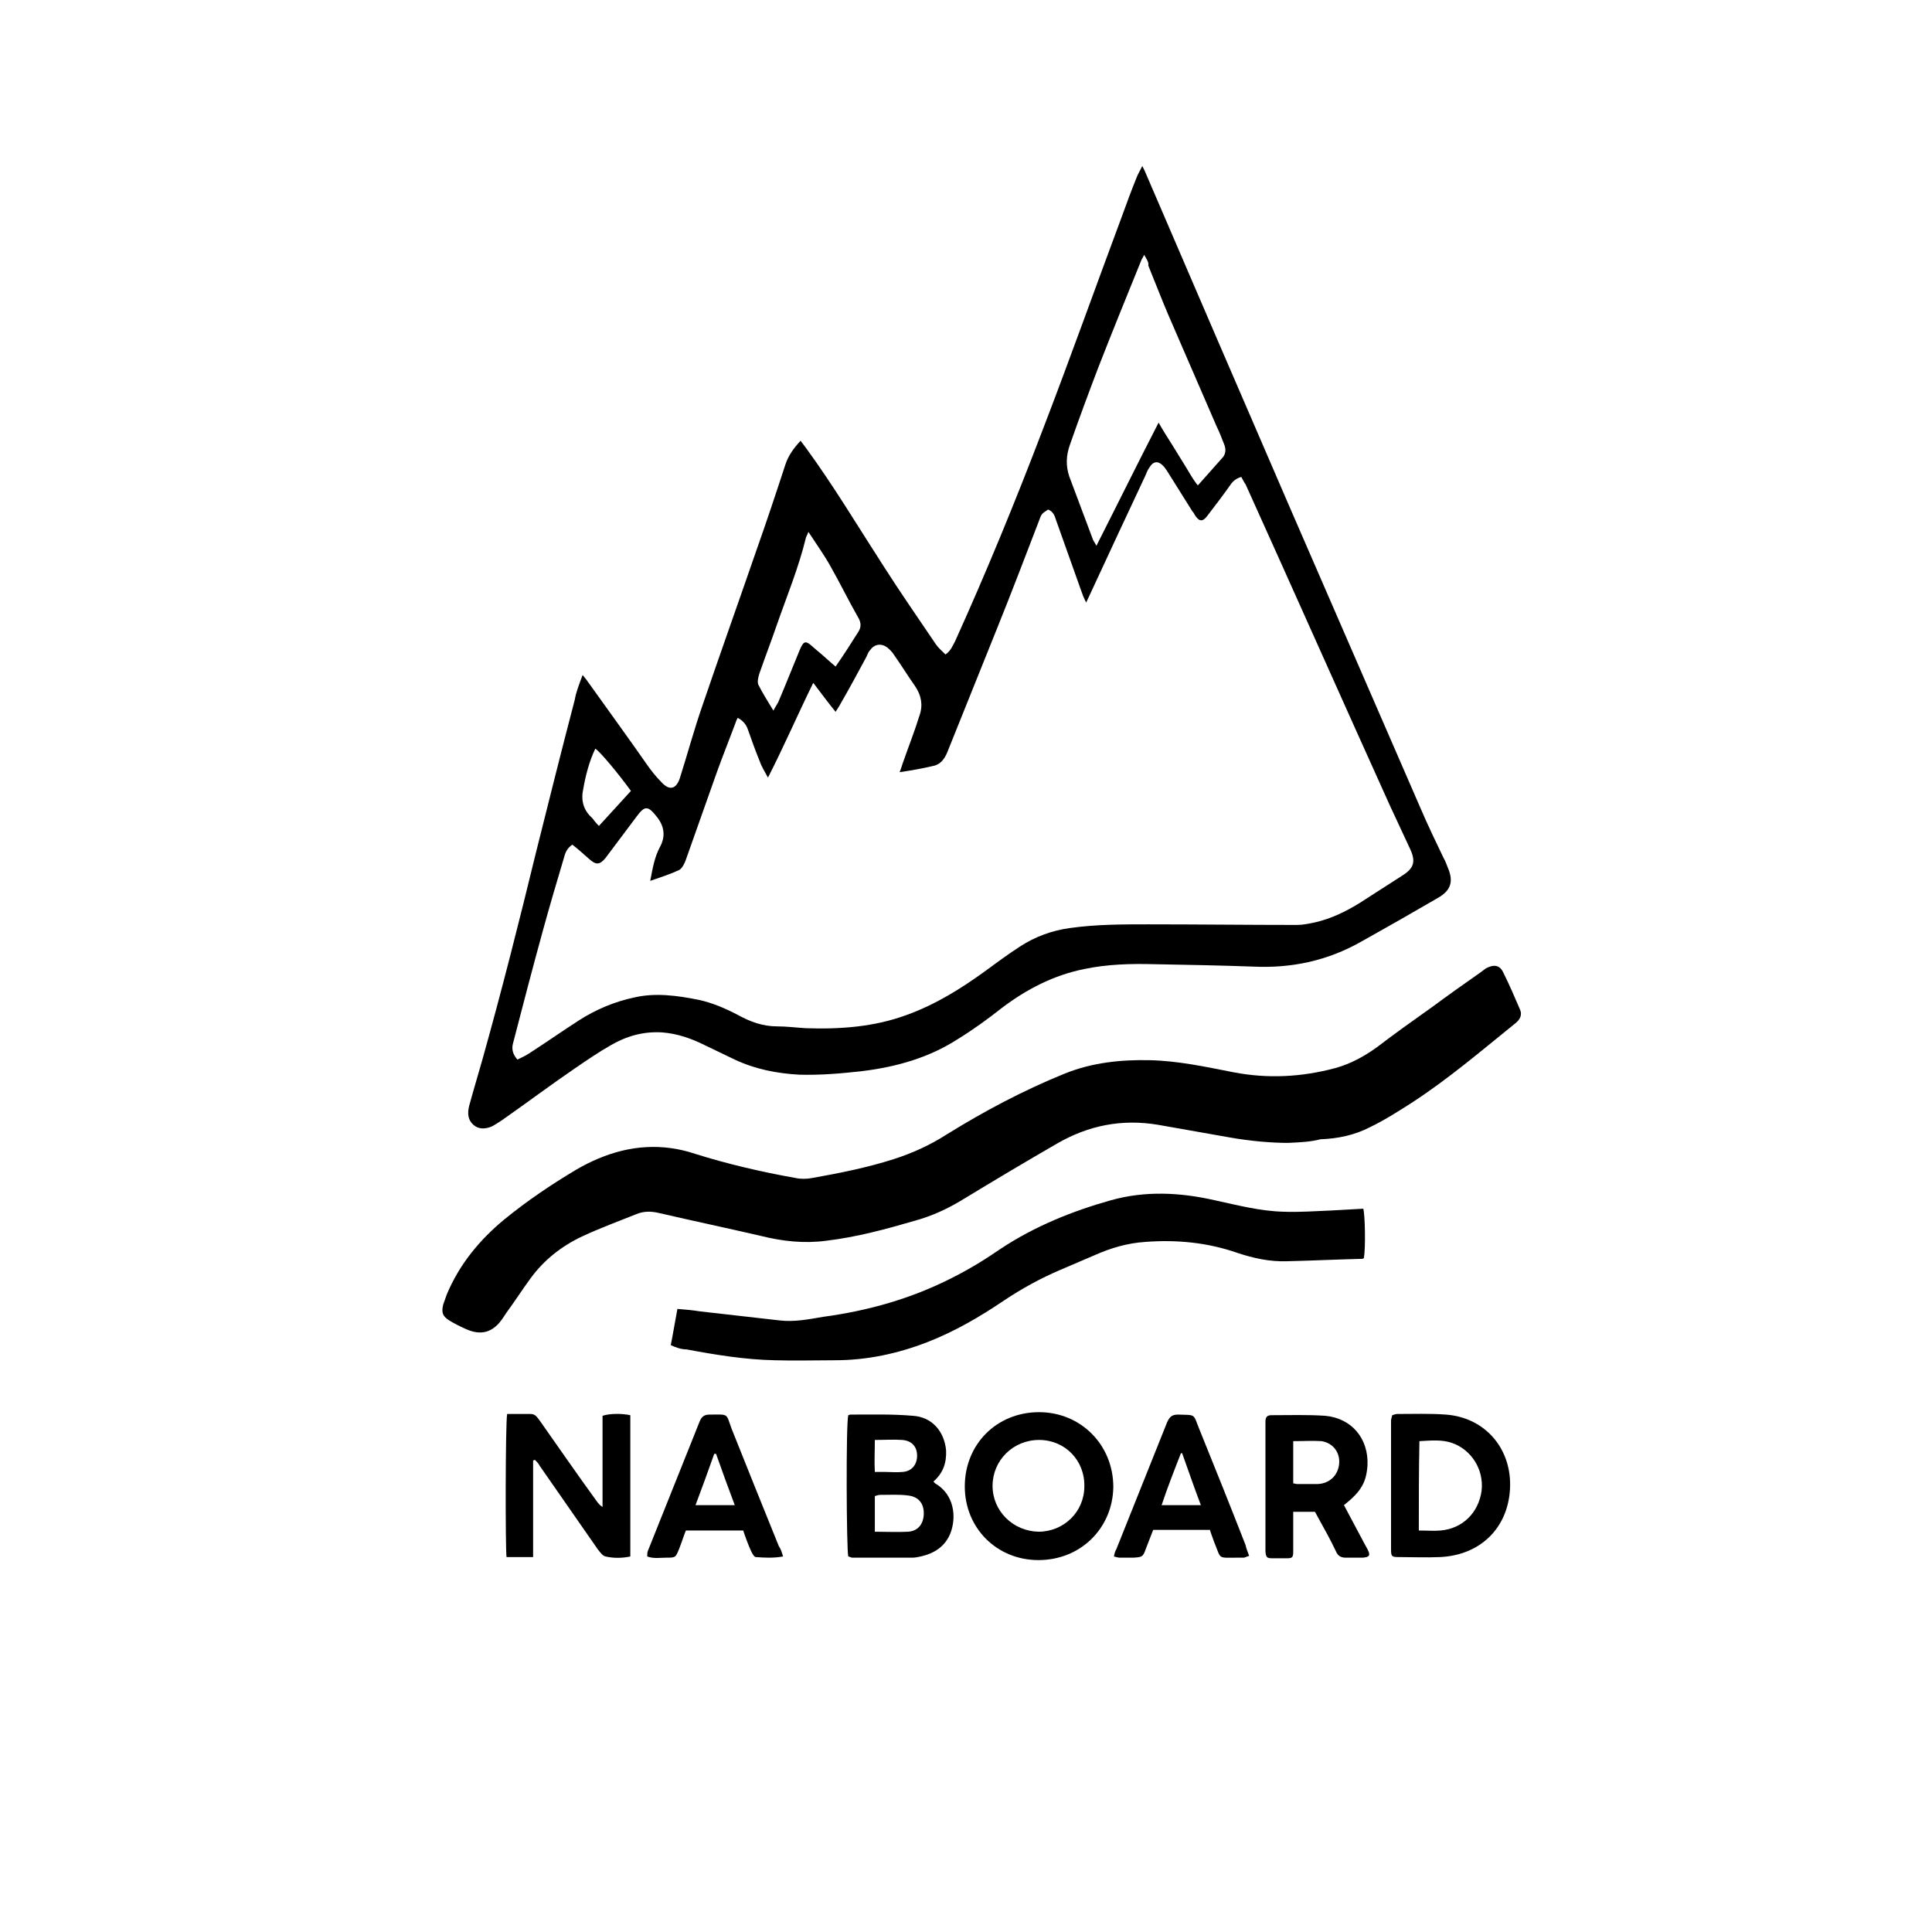
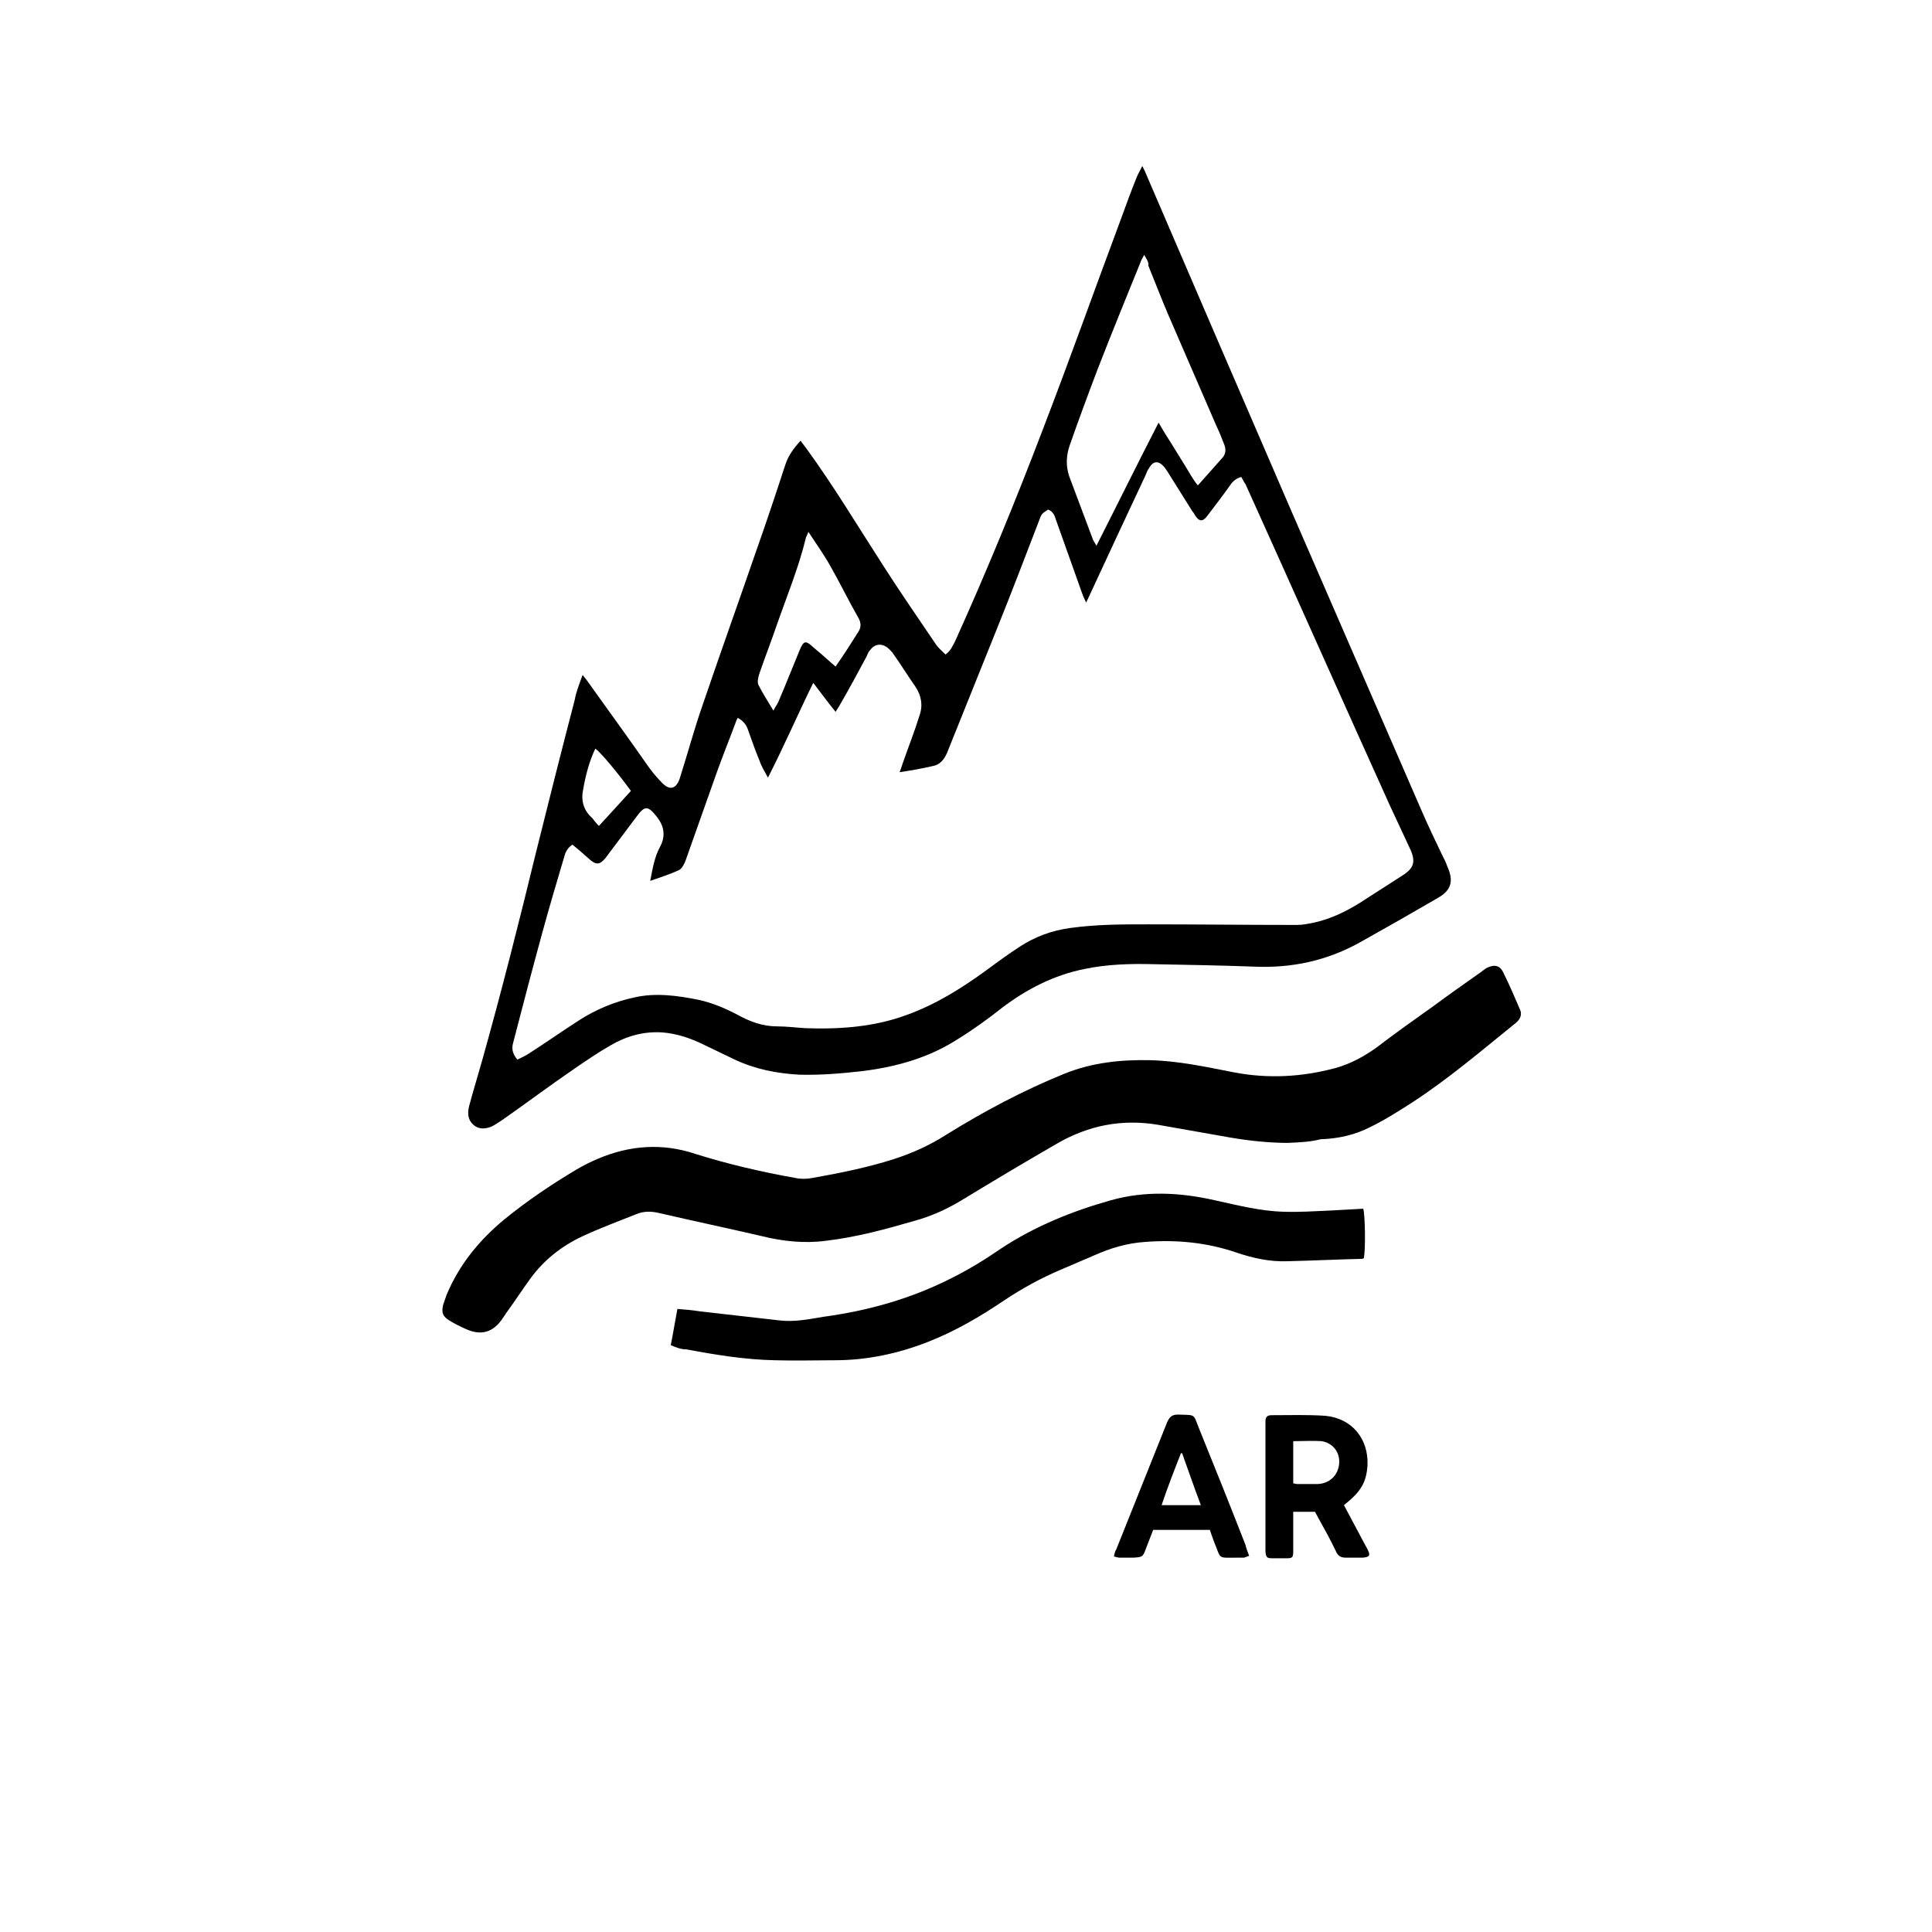
<svg xmlns="http://www.w3.org/2000/svg" version="1.1" id="Слой_1" x="0px" y="0px" viewBox="0 0 32 32" style="enable-background:new 0 0 32 32;" xml:space="preserve">
  <path d="M9.65,11.18c0.05,0.06,0.08,0.1,0.1,0.13c0.32,0.45,0.65,0.9,0.97,1.36c0.07,0.1,0.15,0.2,0.24,0.29 c0.13,0.14,0.24,0.11,0.3-0.07c0.13-0.41,0.24-0.82,0.38-1.22c0.29-0.85,0.59-1.69,0.88-2.53c0.17-0.48,0.33-0.96,0.49-1.45 c0.05-0.15,0.14-0.27,0.25-0.39c0.03,0.04,0.06,0.08,0.09,0.12c0.46,0.63,0.86,1.3,1.28,1.95c0.28,0.44,0.58,0.87,0.87,1.3 c0.04,0.06,0.1,0.11,0.16,0.17c0.09-0.06,0.12-0.15,0.16-0.22c0.52-1.15,1-2.32,1.45-3.5c0.45-1.17,0.87-2.35,1.31-3.53 c0.08-0.22,0.16-0.44,0.25-0.66c0.02-0.05,0.05-0.1,0.09-0.18c0.02,0.04,0.03,0.06,0.04,0.08c0.8,1.86,1.6,3.72,2.41,5.59 c0.72,1.66,1.44,3.31,2.16,4.97c0.12,0.28,0.25,0.55,0.38,0.82c0.03,0.05,0.05,0.11,0.07,0.16c0.1,0.23,0.05,0.38-0.16,0.5 c-0.43,0.25-0.85,0.49-1.28,0.73c-0.55,0.31-1.14,0.44-1.78,0.41c-0.55-0.02-1.1-0.03-1.65-0.04c-0.38-0.01-0.77,0-1.15,0.08 c-0.5,0.1-0.95,0.33-1.36,0.64c-0.24,0.19-0.49,0.37-0.75,0.53c-0.47,0.3-1,0.45-1.56,0.52c-0.35,0.04-0.7,0.07-1.05,0.06 c-0.37-0.02-0.73-0.09-1.07-0.25c-0.17-0.08-0.33-0.16-0.5-0.24c-0.22-0.11-0.45-0.19-0.7-0.21c-0.31-0.02-0.59,0.06-0.85,0.21 c-0.21,0.12-0.4,0.25-0.59,0.38c-0.41,0.28-0.81,0.58-1.21,0.86c-0.06,0.04-0.12,0.08-0.18,0.11c-0.1,0.04-0.21,0.05-0.3-0.03 c-0.09-0.08-0.1-0.19-0.07-0.31c0.07-0.26,0.15-0.52,0.22-0.77c0.32-1.14,0.61-2.29,0.89-3.44c0.21-0.84,0.42-1.68,0.64-2.52 C9.54,11.47,9.59,11.34,9.65,11.18z M17.99,9.98c-0.04-0.08-0.06-0.13-0.08-0.19C17.77,9.4,17.63,9,17.49,8.61 c-0.02-0.07-0.05-0.14-0.13-0.17c-0.11,0.07-0.11,0.07-0.16,0.21c-0.22,0.57-0.44,1.15-0.67,1.72c-0.28,0.7-0.56,1.39-0.84,2.09 c-0.05,0.12-0.12,0.21-0.25,0.23c-0.17,0.04-0.34,0.07-0.54,0.1c0.03-0.07,0.04-0.12,0.06-0.17c0.09-0.26,0.19-0.51,0.27-0.77 c0.06-0.17,0.03-0.33-0.07-0.48c-0.12-0.17-0.23-0.35-0.35-0.52c-0.03-0.05-0.08-0.1-0.12-0.13c-0.1-0.07-0.21-0.05-0.28,0.05 c-0.03,0.03-0.04,0.07-0.06,0.11c-0.14,0.26-0.28,0.52-0.43,0.78c-0.02,0.04-0.05,0.08-0.08,0.13c-0.13-0.16-0.24-0.31-0.37-0.48 c-0.26,0.53-0.48,1.04-0.75,1.57c-0.06-0.11-0.11-0.19-0.14-0.28c-0.07-0.17-0.13-0.34-0.19-0.51c-0.03-0.09-0.08-0.15-0.17-0.2 c-0.02,0.03-0.03,0.06-0.04,0.09c-0.1,0.27-0.21,0.54-0.31,0.82c-0.17,0.48-0.34,0.96-0.51,1.44c-0.02,0.06-0.06,0.14-0.11,0.17 c-0.15,0.07-0.31,0.12-0.48,0.18c0.04-0.21,0.07-0.39,0.16-0.56c0.1-0.18,0.07-0.35-0.05-0.5c-0.15-0.19-0.2-0.19-0.34,0 c-0.17,0.23-0.34,0.45-0.51,0.68c-0.1,0.12-0.16,0.12-0.28,0.01c-0.09-0.08-0.18-0.16-0.27-0.23c-0.09,0.06-0.12,0.14-0.14,0.22 c-0.12,0.4-0.24,0.81-0.35,1.21c-0.17,0.62-0.33,1.23-0.49,1.85c-0.03,0.1-0.01,0.19,0.07,0.28c0.06-0.03,0.13-0.06,0.19-0.1 c0.28-0.18,0.55-0.37,0.83-0.55c0.28-0.18,0.59-0.31,0.92-0.38c0.35-0.08,0.71-0.03,1.06,0.04c0.23,0.05,0.44,0.14,0.65,0.25 c0.2,0.11,0.41,0.19,0.65,0.19c0.16,0,0.31,0.02,0.47,0.03c0.57,0.02,1.14-0.02,1.68-0.22c0.47-0.17,0.89-0.43,1.29-0.72 c0.19-0.14,0.38-0.28,0.58-0.41c0.26-0.17,0.54-0.27,0.84-0.31c0.43-0.06,0.86-0.06,1.29-0.06c0.82,0,1.64,0.01,2.46,0.01 c0.1,0,0.19-0.02,0.29-0.04c0.27-0.06,0.52-0.18,0.76-0.33c0.23-0.15,0.47-0.3,0.7-0.45c0.19-0.12,0.22-0.23,0.13-0.43 c-0.11-0.24-0.23-0.49-0.34-0.73c-0.8-1.77-1.59-3.55-2.39-5.32C20.61,8,20.59,7.95,20.56,7.9c-0.08,0.02-0.14,0.07-0.18,0.13 C20.26,8.2,20.13,8.37,20,8.54c-0.08,0.11-0.14,0.1-0.21-0.01c-0.01-0.02-0.02-0.04-0.04-0.06c-0.14-0.22-0.28-0.45-0.42-0.67 c-0.02-0.03-0.04-0.06-0.07-0.09c-0.08-0.08-0.16-0.07-0.22,0.03c-0.03,0.04-0.05,0.09-0.07,0.14c-0.3,0.64-0.6,1.28-0.9,1.93 C18.05,9.85,18.03,9.9,17.99,9.98z M18.95,4.22c-0.02,0.05-0.04,0.07-0.05,0.1c-0.24,0.59-0.48,1.18-0.71,1.77 c-0.16,0.42-0.32,0.85-0.47,1.28c-0.06,0.17-0.07,0.34-0.01,0.52c0.13,0.35,0.26,0.69,0.39,1.04c0.01,0.03,0.03,0.05,0.06,0.11 c0.35-0.69,0.68-1.36,1.03-2.04c0.08,0.14,0.15,0.25,0.22,0.36c0.07,0.11,0.14,0.23,0.21,0.34c0.07,0.11,0.13,0.23,0.22,0.34 c0.14-0.16,0.27-0.3,0.4-0.45c0.06-0.06,0.07-0.14,0.04-0.22c-0.04-0.1-0.08-0.21-0.13-0.31c-0.27-0.62-0.54-1.25-0.81-1.87 c-0.11-0.26-0.21-0.52-0.32-0.79C19.03,4.34,18.99,4.29,18.95,4.22z M13.39,8.81c-0.02,0.05-0.03,0.07-0.04,0.09 c-0.12,0.5-0.32,0.98-0.49,1.47c-0.09,0.26-0.19,0.52-0.28,0.78c-0.02,0.06-0.04,0.14-0.02,0.19c0.07,0.14,0.16,0.28,0.25,0.43 c0.03-0.06,0.06-0.1,0.08-0.14c0.12-0.28,0.23-0.56,0.35-0.85c0.07-0.17,0.1-0.18,0.23-0.06c0.02,0.02,0.05,0.04,0.07,0.06 c0.1,0.08,0.19,0.17,0.3,0.26c0.14-0.2,0.26-0.39,0.38-0.58c0.05-0.08,0.04-0.16-0.01-0.24c-0.16-0.28-0.3-0.57-0.46-0.85 C13.65,9.19,13.52,9.01,13.39,8.81z M9.92,13.68c0.18-0.2,0.36-0.39,0.53-0.58c-0.21-0.29-0.51-0.65-0.59-0.7 c-0.1,0.21-0.16,0.44-0.2,0.67c-0.04,0.18,0,0.35,0.15,0.48C9.84,13.59,9.87,13.63,9.92,13.68z" />
  <path d="M21.33,18.93c-0.27,0-0.62-0.03-0.96-0.09c-0.4-0.07-0.79-0.14-1.19-0.21c-0.6-0.1-1.15,0.01-1.67,0.31 c-0.52,0.3-1.04,0.61-1.55,0.92c-0.26,0.16-0.52,0.28-0.81,0.36c-0.48,0.14-0.96,0.27-1.46,0.33c-0.37,0.05-0.73,0.01-1.09-0.08 c-0.56-0.13-1.13-0.25-1.69-0.38c-0.13-0.03-0.25-0.03-0.37,0.02c-0.3,0.12-0.6,0.23-0.9,0.37c-0.34,0.16-0.63,0.39-0.85,0.69 c-0.14,0.19-0.26,0.38-0.4,0.57c-0.02,0.03-0.04,0.06-0.06,0.09c-0.16,0.24-0.36,0.3-0.62,0.18c-0.09-0.04-0.19-0.09-0.27-0.14 c-0.11-0.07-0.13-0.13-0.1-0.26c0.02-0.06,0.04-0.11,0.06-0.17c0.21-0.5,0.54-0.9,0.95-1.24c0.38-0.31,0.78-0.58,1.2-0.83 c0.12-0.07,0.24-0.13,0.36-0.18c0.52-0.22,1.06-0.26,1.6-0.08c0.54,0.17,1.1,0.3,1.66,0.4c0.09,0.02,0.19,0.02,0.29,0 c0.45-0.08,0.9-0.17,1.34-0.31c0.31-0.1,0.6-0.23,0.88-0.41c0.63-0.39,1.27-0.73,1.96-1.01c0.45-0.18,0.92-0.23,1.4-0.22 c0.47,0.01,0.93,0.11,1.39,0.2c0.57,0.11,1.13,0.08,1.69-0.07c0.25-0.07,0.47-0.19,0.68-0.34c0.3-0.23,0.61-0.45,0.92-0.67 c0.27-0.2,0.54-0.39,0.81-0.58c0.03-0.02,0.05-0.04,0.08-0.06c0.13-0.07,0.23-0.06,0.29,0.07c0.1,0.2,0.19,0.41,0.28,0.62 c0.03,0.08,0,0.15-0.07,0.21c-0.57,0.46-1.13,0.94-1.75,1.34c-0.22,0.14-0.44,0.28-0.67,0.39c-0.25,0.13-0.53,0.19-0.82,0.2 C21.72,18.91,21.56,18.92,21.33,18.93z" />
  <path d="M11.11,22.28c0.04-0.2,0.07-0.39,0.11-0.6c0.13,0.01,0.25,0.02,0.37,0.04c0.44,0.05,0.88,0.1,1.32,0.15 c0.25,0.03,0.49-0.02,0.73-0.06c0.74-0.1,1.45-0.3,2.12-0.64c0.28-0.14,0.56-0.31,0.82-0.49c0.56-0.37,1.18-0.62,1.82-0.8 c0.57-0.16,1.15-0.13,1.72,0c0.37,0.08,0.75,0.18,1.14,0.19c0.26,0.01,0.52-0.01,0.78-0.02c0.18-0.01,0.36-0.02,0.54-0.03 c0.03,0.1,0.04,0.65,0.01,0.82c-0.01,0-0.02,0.01-0.02,0.01c-0.42,0.01-0.83,0.03-1.25,0.04c-0.29,0.01-0.56-0.05-0.83-0.14 c-0.49-0.17-1-0.22-1.52-0.18c-0.3,0.02-0.57,0.1-0.84,0.22c-0.19,0.08-0.37,0.16-0.56,0.24c-0.33,0.14-0.64,0.31-0.94,0.51 c-0.4,0.27-0.81,0.51-1.27,0.69c-0.49,0.19-1,0.3-1.53,0.3c-0.33,0-0.67,0.01-1,0c-0.49-0.01-0.98-0.09-1.46-0.18 C11.28,22.35,11.2,22.32,11.11,22.28z" />
-   <path d="M8.4,23.42c0.13,0,0.26,0,0.39,0c0.08,0,0.11,0.06,0.15,0.11c0.31,0.44,0.62,0.89,0.94,1.33c0.03,0.04,0.05,0.07,0.1,0.1 c0-0.51,0-1.01,0-1.51c0.12-0.04,0.32-0.04,0.46-0.01c0,0.77,0,1.55,0,2.34c-0.14,0.03-0.28,0.03-0.41,0 c-0.05-0.01-0.09-0.07-0.13-0.12c-0.32-0.46-0.64-0.92-0.96-1.38c-0.02-0.04-0.05-0.07-0.08-0.1c-0.01,0-0.02,0.01-0.03,0.01 c0,0.27,0,0.53,0,0.8c0,0.26,0,0.53,0,0.8c-0.16,0-0.3,0-0.44,0C8.37,25.68,8.37,23.58,8.4,23.42z" />
-   <path d="M14.05,25.78c-0.03-0.11-0.04-2.21,0-2.34c0.01,0,0.02-0.01,0.04-0.01c0.34,0,0.69-0.01,1.03,0.02 c0.32,0.02,0.52,0.26,0.55,0.57c0.01,0.21-0.05,0.38-0.21,0.52c0.01,0.01,0.02,0.02,0.03,0.03c0.31,0.18,0.36,0.55,0.25,0.83 c-0.09,0.22-0.27,0.33-0.49,0.38c-0.05,0.01-0.09,0.02-0.14,0.02c-0.33,0-0.67,0-1,0C14.08,25.79,14.06,25.78,14.05,25.78z M14.49,25.37c0.19,0,0.37,0.01,0.55,0c0.16-0.01,0.25-0.12,0.26-0.28c0.01-0.18-0.08-0.3-0.26-0.32c-0.15-0.02-0.31-0.01-0.46-0.01 c-0.03,0-0.06,0.01-0.09,0.02C14.49,24.97,14.49,25.16,14.49,25.37z M14.49,23.85c0,0.19-0.01,0.36,0,0.53c0.08,0,0.13,0,0.18,0 c0.09,0,0.18,0.01,0.28,0c0.15-0.01,0.24-0.12,0.24-0.27c0-0.15-0.09-0.25-0.25-0.26C14.8,23.84,14.66,23.85,14.49,23.85z" />
-   <path d="M17.2,25.84c-0.69,0-1.22-0.53-1.22-1.22c0-0.7,0.53-1.23,1.23-1.23c0.69,0,1.23,0.54,1.23,1.24 C18.43,25.31,17.9,25.84,17.2,25.84z M17.21,23.85c-0.43,0-0.77,0.34-0.77,0.76c0,0.42,0.34,0.75,0.76,0.76 c0.42,0,0.76-0.33,0.76-0.75C17.97,24.19,17.64,23.85,17.21,23.85z" />
  <path d="M22.26,24.93c0.11,0.21,0.22,0.41,0.33,0.62c0.02,0.04,0.04,0.07,0.06,0.11c0.05,0.1,0.04,0.13-0.08,0.14 c-0.09,0-0.19,0-0.28,0c-0.08,0-0.13-0.03-0.16-0.1c-0.09-0.19-0.19-0.37-0.29-0.55c-0.02-0.04-0.04-0.07-0.06-0.11 c-0.12,0-0.23,0-0.36,0c0,0.06,0,0.11,0,0.17c0,0.16,0,0.32,0,0.49c0,0.1-0.02,0.11-0.11,0.11c-0.08,0-0.16,0-0.24,0 c-0.09,0-0.1-0.02-0.11-0.11c0-0.03,0-0.06,0-0.08c0-0.67,0-1.33,0-2c0-0.03,0-0.06,0-0.08c0-0.07,0.03-0.1,0.1-0.1 c0.3,0,0.59-0.01,0.89,0.01c0.44,0.04,0.72,0.38,0.7,0.82C22.63,24.55,22.55,24.7,22.26,24.93z M21.42,23.87c0,0.24,0,0.47,0,0.7 c0.03,0,0.04,0.01,0.06,0.01c0.12,0,0.23,0,0.35,0c0.19-0.01,0.33-0.14,0.35-0.33c0.02-0.19-0.1-0.35-0.29-0.38 C21.74,23.86,21.59,23.87,21.42,23.87z" />
-   <path d="M23.06,23.44c0.03-0.01,0.06-0.02,0.08-0.02c0.27,0,0.54-0.01,0.81,0.01c0.66,0.05,1.1,0.58,1.06,1.24 c-0.04,0.65-0.5,1.09-1.16,1.12c-0.23,0.01-0.45,0-0.68,0c-0.12,0-0.13-0.01-0.13-0.13c0-0.71,0-1.42,0-2.13 C23.04,23.51,23.05,23.48,23.06,23.44z M23.5,25.35c0.14,0,0.25,0.01,0.36,0c0.36-0.03,0.63-0.29,0.68-0.66 c0.04-0.35-0.17-0.68-0.49-0.79c-0.17-0.06-0.35-0.04-0.54-0.03C23.5,24.36,23.5,24.85,23.5,25.35z" />
-   <path d="M12.97,25.78c-0.17,0.03-0.31,0.02-0.45,0.01c-0.03,0-0.06-0.06-0.08-0.1c-0.05-0.11-0.09-0.22-0.13-0.34 c-0.31,0-0.62,0-0.95,0c-0.04,0.1-0.07,0.2-0.11,0.3c-0.06,0.15-0.06,0.15-0.22,0.15c-0.1,0-0.2,0.02-0.31-0.02 c0-0.03,0-0.07,0.01-0.09c0.29-0.72,0.57-1.43,0.86-2.15c0.03-0.07,0.07-0.11,0.16-0.11c0.33,0,0.27-0.03,0.37,0.24 c0.26,0.65,0.52,1.3,0.78,1.94C12.93,25.65,12.95,25.71,12.97,25.78z M11.86,24.08c-0.01,0-0.02,0-0.03,0 c-0.1,0.28-0.2,0.56-0.31,0.85c0.23,0,0.43,0,0.65,0C12.06,24.64,11.96,24.36,11.86,24.08z" />
  <path d="M20.69,25.77c-0.04,0.01-0.07,0.03-0.09,0.03c-0.04,0-0.08,0-0.12,0c-0.32,0-0.25,0.03-0.37-0.26 c-0.02-0.06-0.05-0.13-0.07-0.2c-0.32,0-0.63,0-0.94,0c-0.04,0.1-0.08,0.21-0.12,0.31c-0.05,0.14-0.06,0.14-0.21,0.15 c-0.07,0-0.15,0-0.22,0c-0.03,0-0.06-0.01-0.1-0.02c0.01-0.05,0.02-0.09,0.04-0.12c0.28-0.7,0.56-1.4,0.84-2.1 c0.04-0.09,0.08-0.13,0.18-0.13c0.3,0.01,0.25-0.02,0.35,0.23c0.26,0.64,0.52,1.29,0.77,1.93C20.64,25.64,20.66,25.69,20.69,25.77z M19.24,24.93c0.22,0,0.43,0,0.65,0c-0.11-0.29-0.21-0.58-0.31-0.86c-0.01,0-0.02,0-0.02,0C19.45,24.35,19.34,24.63,19.24,24.93z" />
</svg>